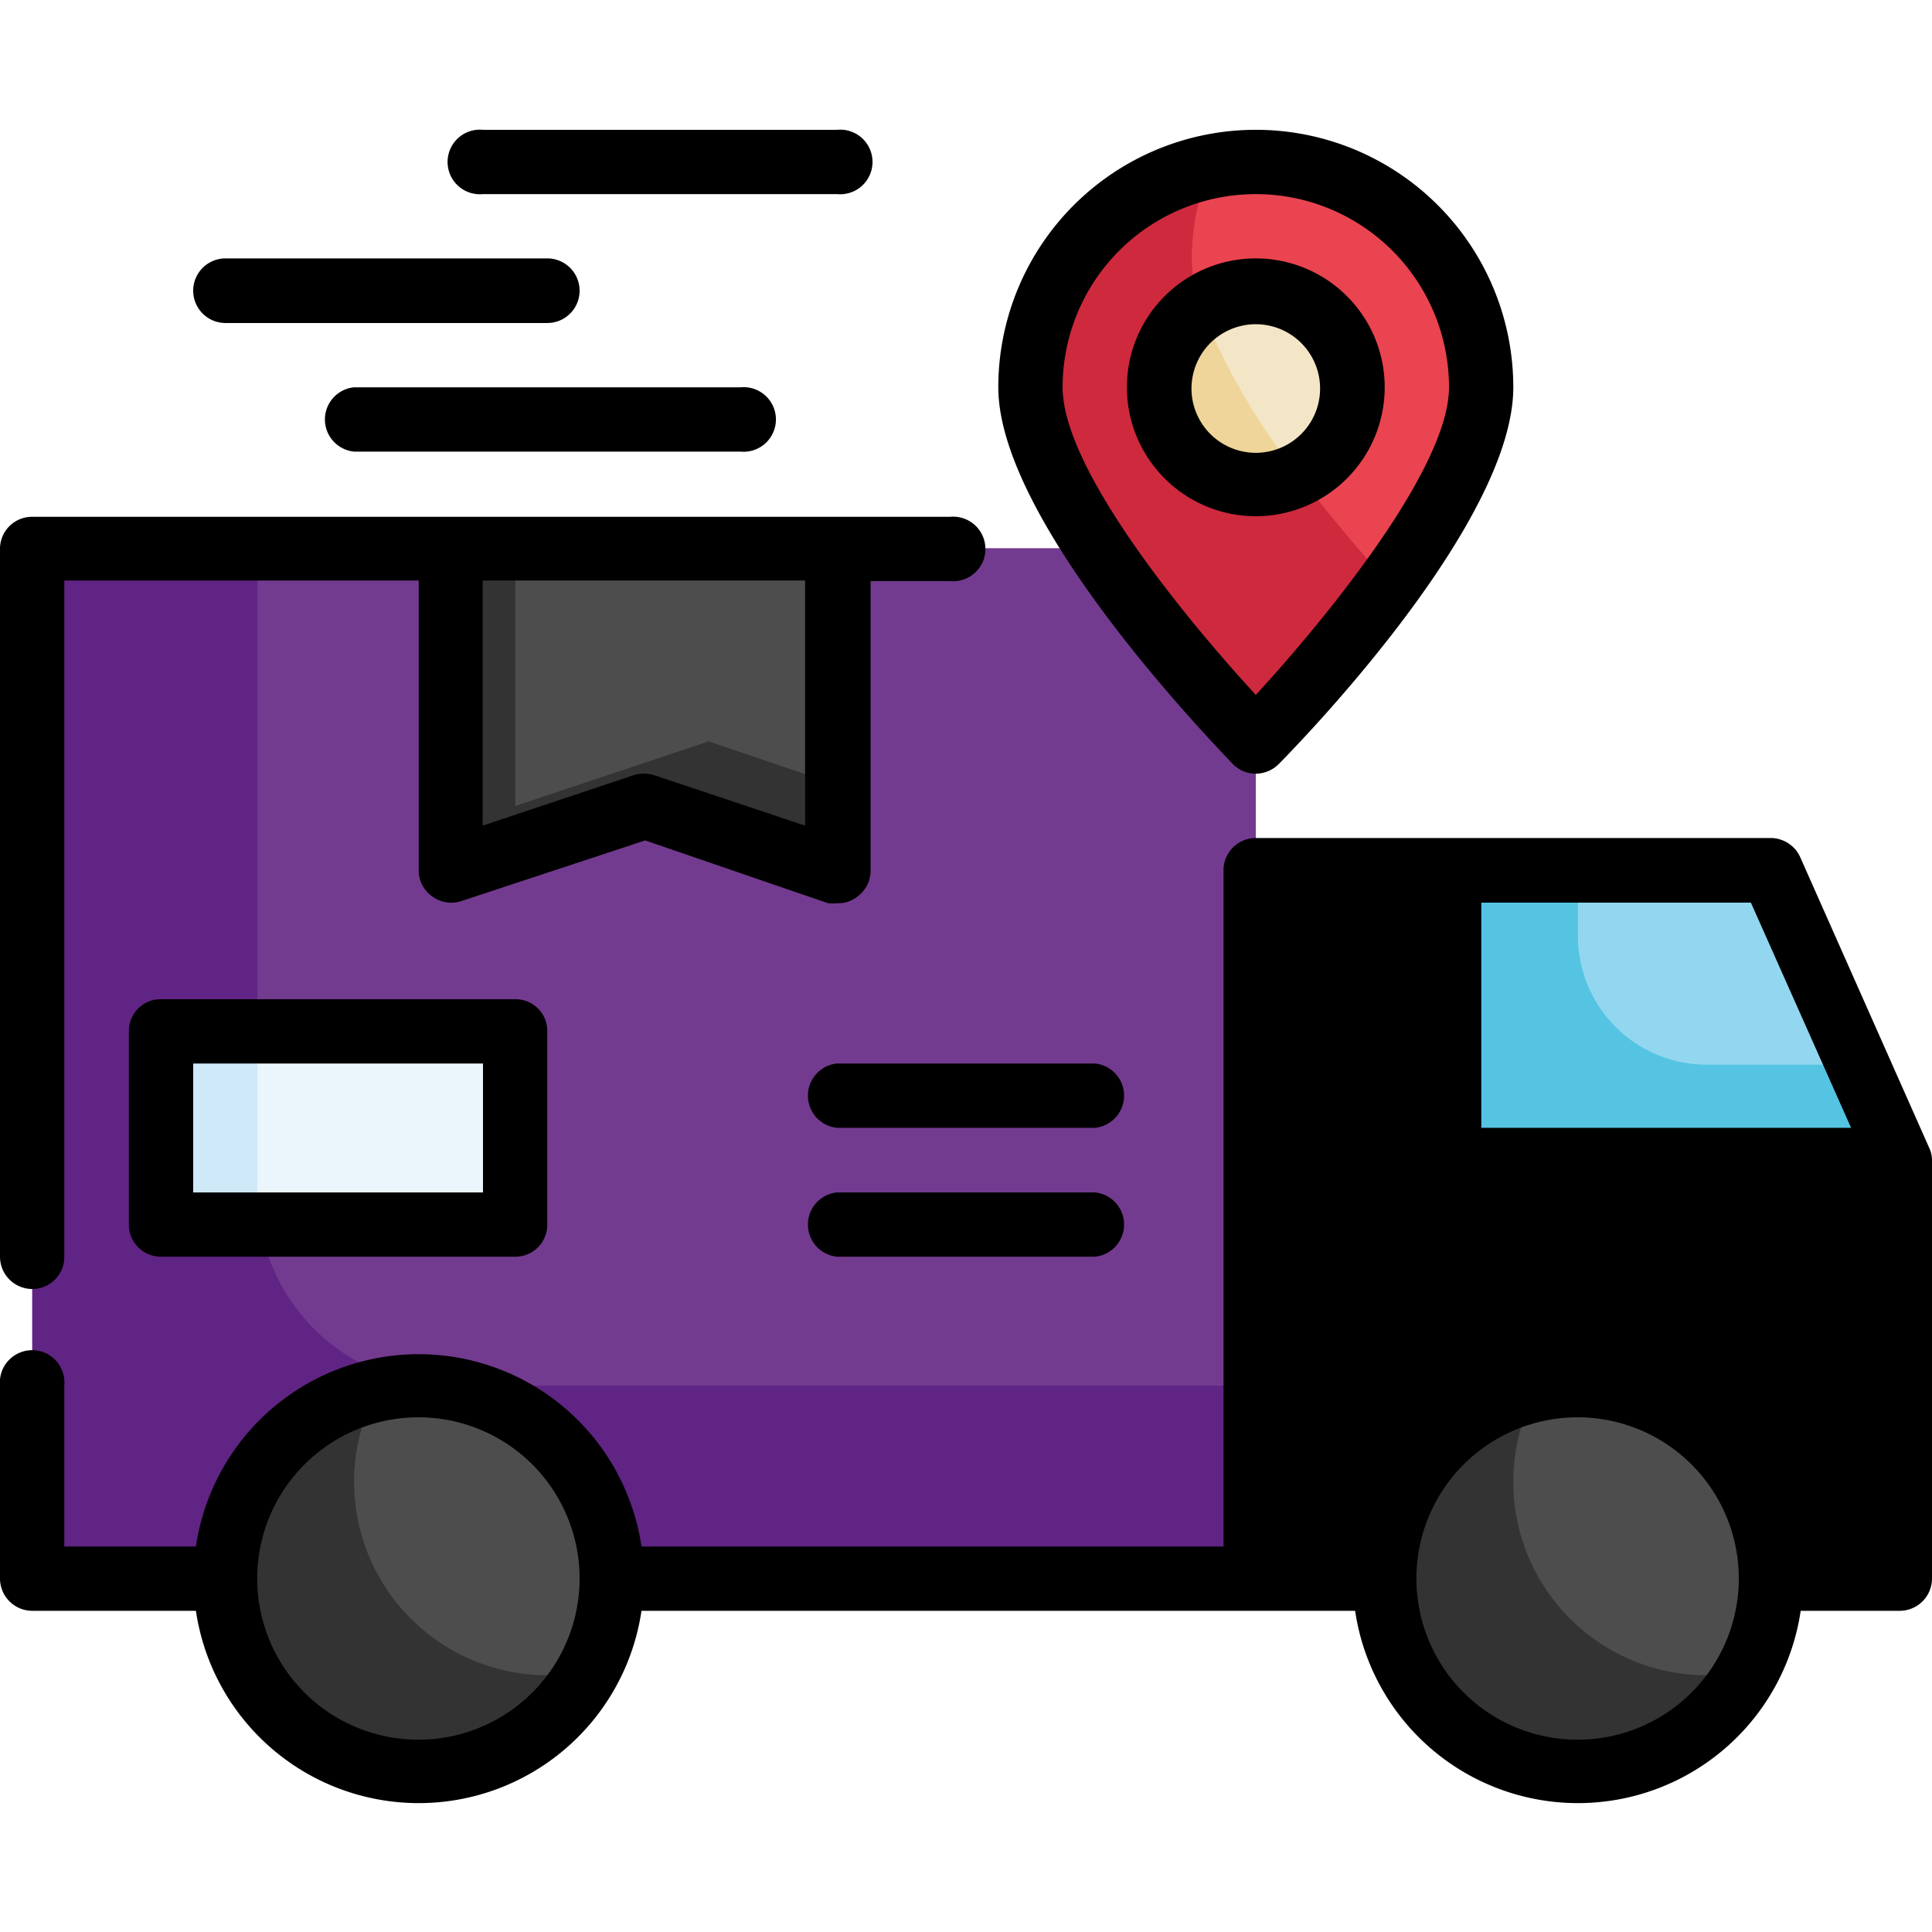
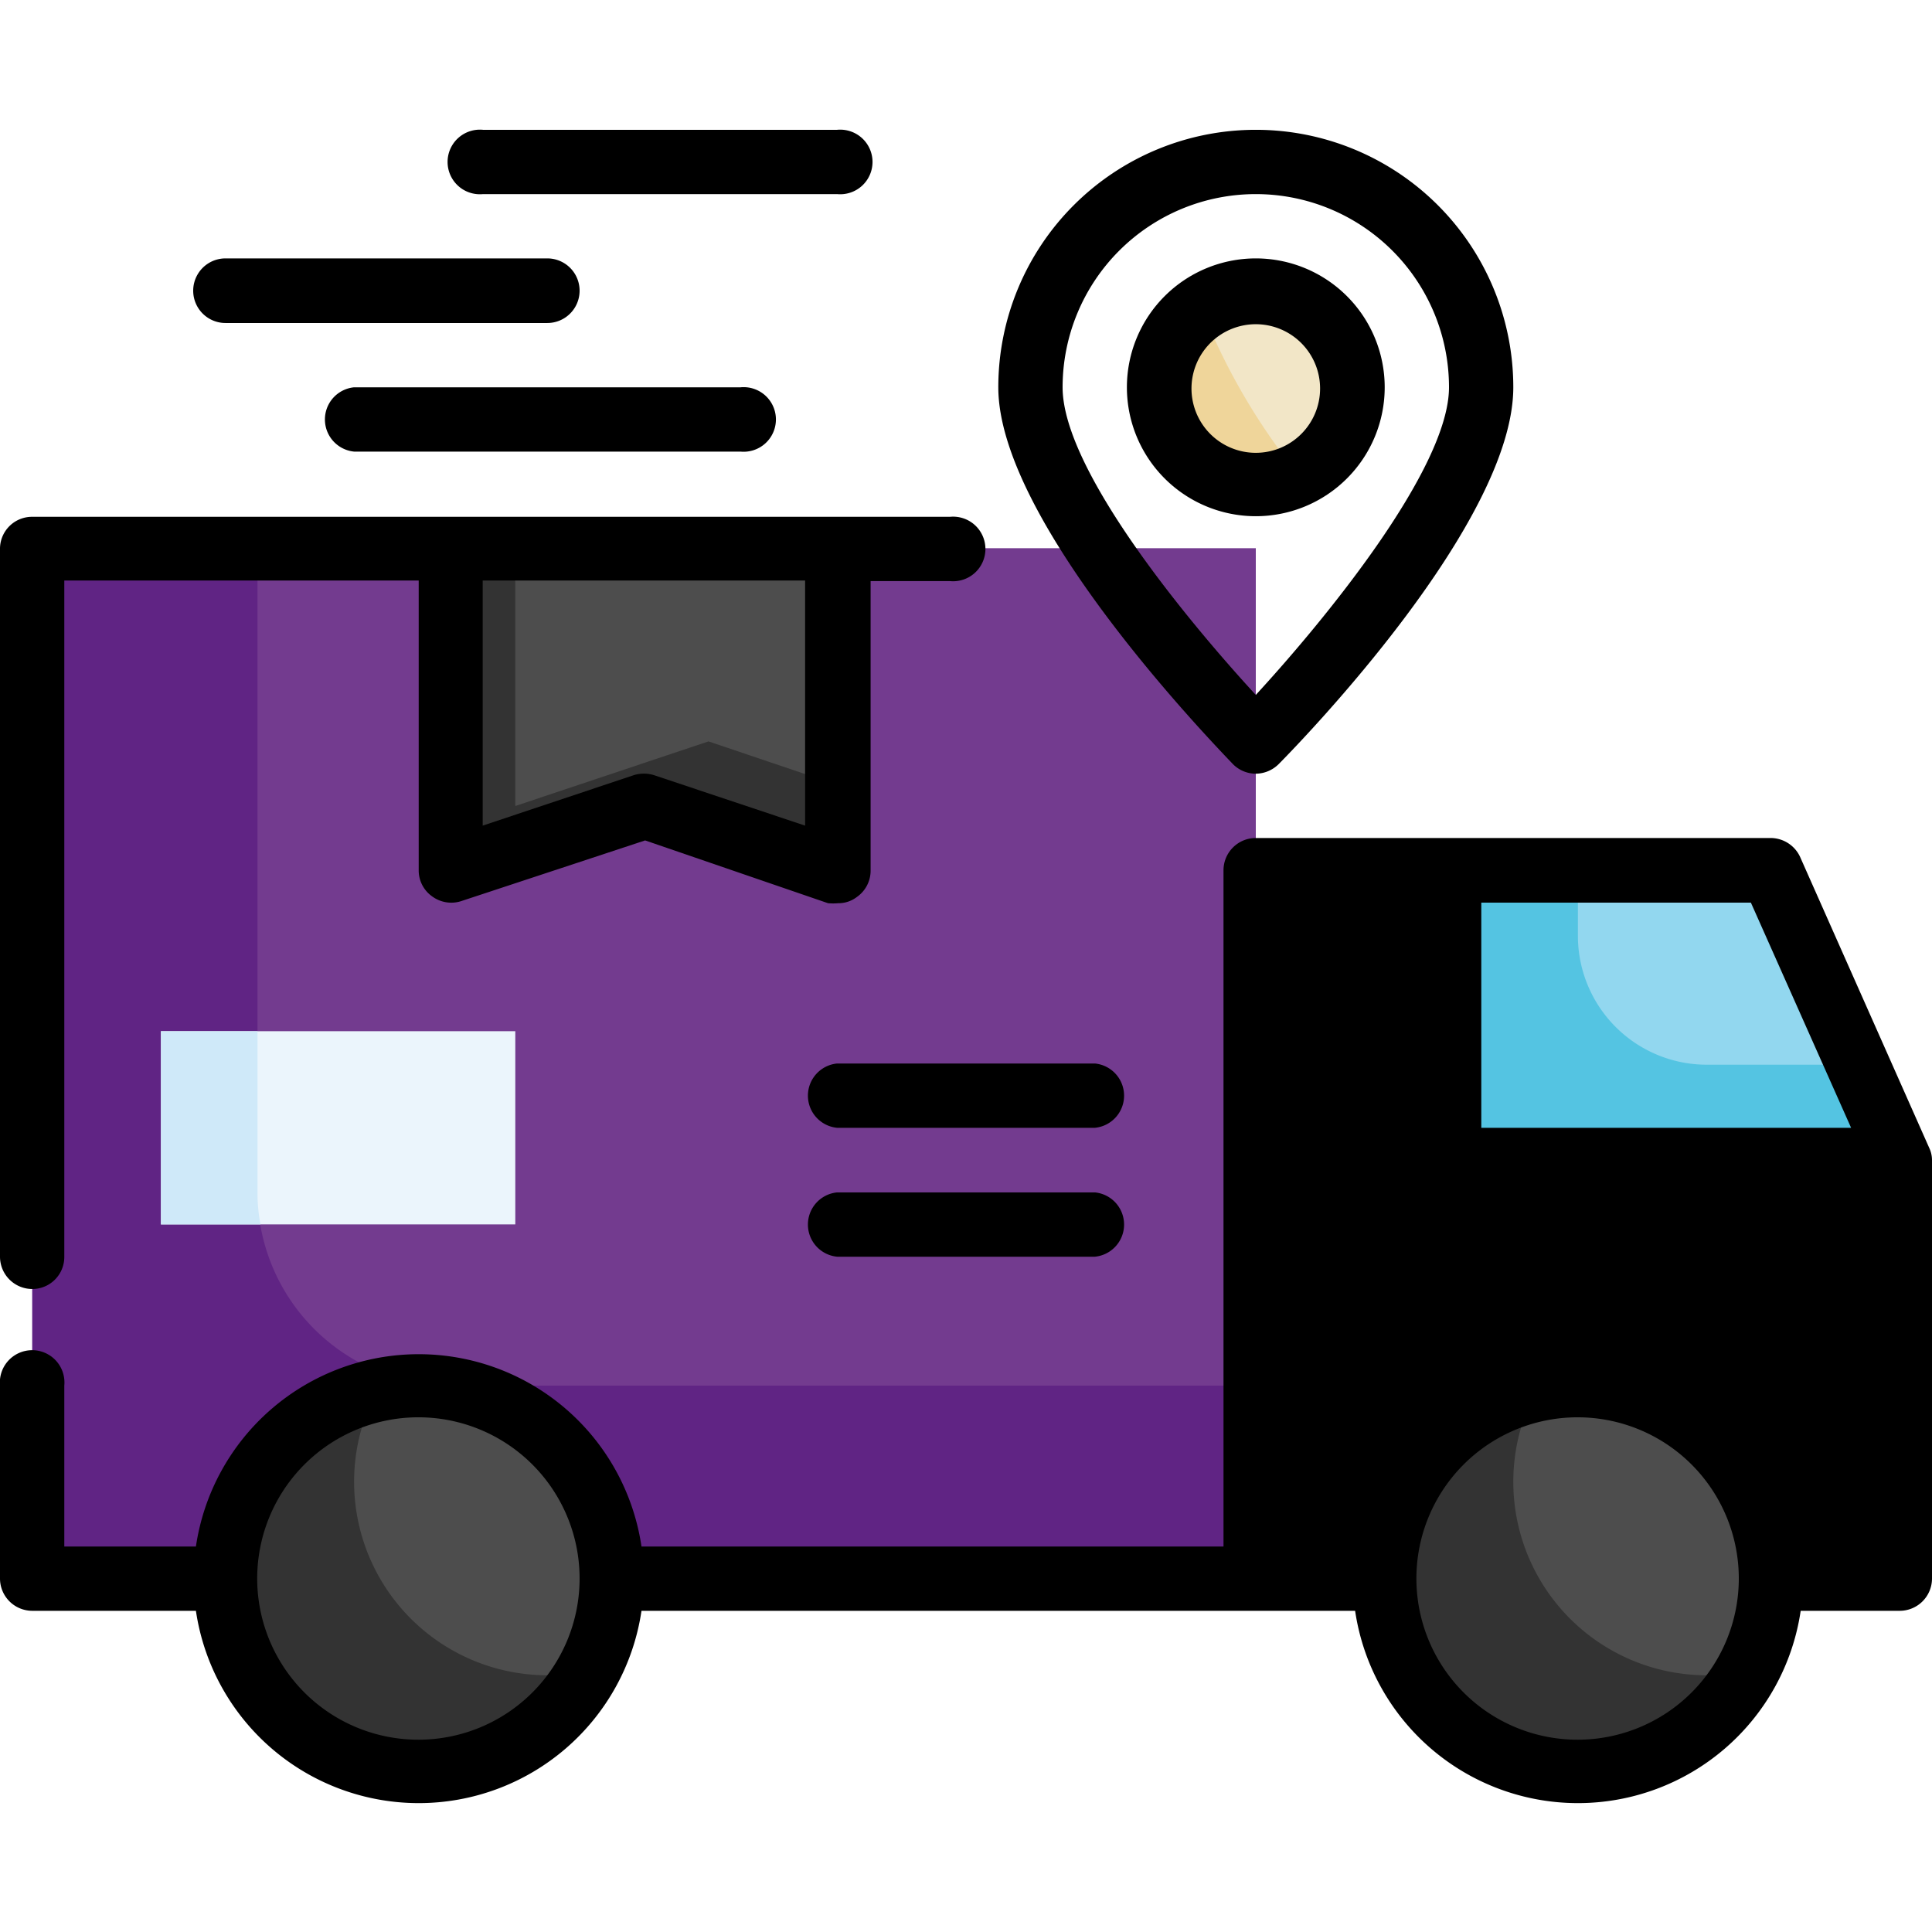
<svg xmlns="http://www.w3.org/2000/svg" id="Layer_1" data-name="Layer 1" viewBox="0 0 64 64">
  <defs>
    <style>.cls-1{fill:#733b8f;}.cls-2{fill:#602484;}.cls-3{fill:#4d4d4d;}.cls-4{fill:#333;}.cls-5{fill:#ebf5fc;}.cls-6{fill:#cfe9f9;}.cls-7{fill:#ea4450;}.cls-8{fill:#ce293d;}.cls-9{fill:#f2e6c7;}.cls-10{fill:#efd59a;}.cls-11{fill:#92d7ef;}.cls-12{fill:#54c4e2;}</style>
  </defs>
  <path class="cls-1" d="M1.07,18.16H41.6V52.3H1.07Z" />
  <path class="cls-2" d="M41.6,45.9v6.4H1.07V18.16H8.53V39.5a6.41,6.41,0,0,0,6.4,6.4Z" />
  <circle class="cls-3" cx="13.87" cy="52.3" r="6.4" />
  <path class="cls-4" d="M19.5,55.35a6.4,6.4,0,1,1-7-9.31,6.41,6.41,0,0,0,7,9.31Z" />
  <path d="M41.6,28.83V52.3H62.93V38.43l-4.26-9.6Z" />
  <path d="M62.93,48V52.3H41.6V28.83h8.53V42.7A5.34,5.34,0,0,0,55.47,48Z" />
  <circle class="cls-3" cx="52.27" cy="52.3" r="6.4" />
  <path class="cls-4" d="M57.9,55.35a6.4,6.4,0,1,1-7-9.31,6.41,6.41,0,0,0,7,9.31Z" />
  <path class="cls-3" d="M14.93,18.16V28.83l6.4-2.13,6.4,2.13V18.16Z" />
  <path class="cls-4" d="M27.73,26v2.85l-6.4-2.13-6.4,2.13V18.16h2.14V26.7l6.4-2.14Z" />
  <path class="cls-5" d="M5.33,34.16H17.07v6.4H5.33Z" />
  <path class="cls-6" d="M8.63,40.56H5.33v-6.4h3.2V39.5A5.44,5.44,0,0,0,8.63,40.56Z" />
-   <path class="cls-7" d="M49.07,12.83c0,4.13-7.47,11.73-7.47,11.73S34.13,17,34.13,12.83a7.47,7.47,0,0,1,14.94,0Z" />
-   <path class="cls-8" d="M46,19.32a52.78,52.78,0,0,1-4.42,5.24S34.13,17,34.13,12.83a7.48,7.48,0,0,1,6-7.32,7.46,7.46,0,0,0-.65,3.05C39.47,11.76,44,17.1,46,19.32Z" />
  <circle class="cls-9" cx="41.6" cy="12.83" r="3.2" />
  <path class="cls-10" d="M43,15.71a3.2,3.2,0,0,1-3.2-5.5A21,21,0,0,0,43,15.71Z" />
  <path class="cls-11" d="M48,28.83v9.6H62.93l-4.26-9.6Z" />
  <path class="cls-12" d="M62.93,38.43H48v-9.6h4.27V31a4.27,4.27,0,0,0,4.26,4.27h5Z" />
  <path d="M1.07,42.7a1.06,1.06,0,0,0,1.06-1.07V19.23H13.87v9.6a1.05,1.05,0,0,0,.44.86,1.07,1.07,0,0,0,1,.15l6.06-2,6.06,2.08a1.93,1.93,0,0,0,.34,0,1,1,0,0,0,.62-.21,1.06,1.06,0,0,0,.45-.86v-9.6h2.63a1.07,1.07,0,1,0,0-2.13H1.07A1.06,1.06,0,0,0,0,18.16V41.63A1.07,1.07,0,0,0,1.07,42.7Zm25.6-23.47v8.12l-5-1.67a1.13,1.13,0,0,0-.68,0l-5,1.67V19.23Z" />
  <path d="M64,38.43a.93.93,0,0,0-.09-.4l-4.26-9.6a1.08,1.08,0,0,0-1-.67H41.6a1.07,1.07,0,0,0-1.07,1.07v22.4H21.25a7.46,7.46,0,0,0-14.76,0H2.13V45.9A1.07,1.07,0,1,0,0,45.9v6.4a1.07,1.07,0,0,0,1.07,1.06H6.49a7.46,7.46,0,0,0,14.76,0H44.89a7.46,7.46,0,0,0,14.76,0h3.28A1.07,1.07,0,0,0,64,52.3ZM13.87,57.63A5.34,5.34,0,1,1,19.2,52.3,5.34,5.34,0,0,1,13.87,57.63ZM58,29.9l3.32,7.46H49.07V29.9Zm-5.7,27.73A5.34,5.34,0,1,1,57.6,52.3,5.34,5.34,0,0,1,52.27,57.63Zm7.38-6.4a7.46,7.46,0,0,0-14.76,0H42.67V29.9h4.26v8.53A1.07,1.07,0,0,0,48,39.5H61.87V51.23Z" />
-   <path d="M5.33,33.1a1.05,1.05,0,0,0-1.06,1.06v6.4a1.06,1.06,0,0,0,1.06,1.07H17.07a1.06,1.06,0,0,0,1.06-1.07v-6.4a1.05,1.05,0,0,0-1.06-1.06ZM16,39.5H6.4V35.23H16Z" />
  <path d="M36.27,35.23H27.73a1.07,1.07,0,0,0,0,2.13h8.54a1.07,1.07,0,0,0,0-2.13Z" />
  <path d="M36.27,39.5H27.73a1.07,1.07,0,0,0,0,2.13h8.54a1.07,1.07,0,0,0,0-2.13Z" />
  <path d="M41.6,25.63a1.09,1.09,0,0,0,.76-.32c.8-.81,7.77-8,7.77-12.48a8.53,8.53,0,0,0-17.06,0c0,4.43,7,11.67,7.77,12.48A1.07,1.07,0,0,0,41.6,25.63Zm0-19.2a6.4,6.4,0,0,1,6.4,6.4c0,2.69-4.1,7.69-6.4,10.19-2.3-2.5-6.4-7.47-6.4-10.19A6.4,6.4,0,0,1,41.6,6.43Z" />
  <path d="M45.87,12.83A4.27,4.27,0,1,0,41.6,17.1,4.27,4.27,0,0,0,45.87,12.83Zm-6.4,0A2.13,2.13,0,1,1,41.6,15,2.13,2.13,0,0,1,39.47,12.83Z" />
  <path d="M16,6.43H27.73a1.07,1.07,0,1,0,0-2.13H16a1.07,1.07,0,1,0,0,2.13Z" />
  <path d="M7.47,10.7H18.13a1.07,1.07,0,0,0,0-2.14H7.47a1.07,1.07,0,0,0,0,2.14Z" />
  <path d="M11.73,12.83a1.07,1.07,0,0,0,0,2.13h12.8a1.07,1.07,0,1,0,0-2.13Z" />
</svg>